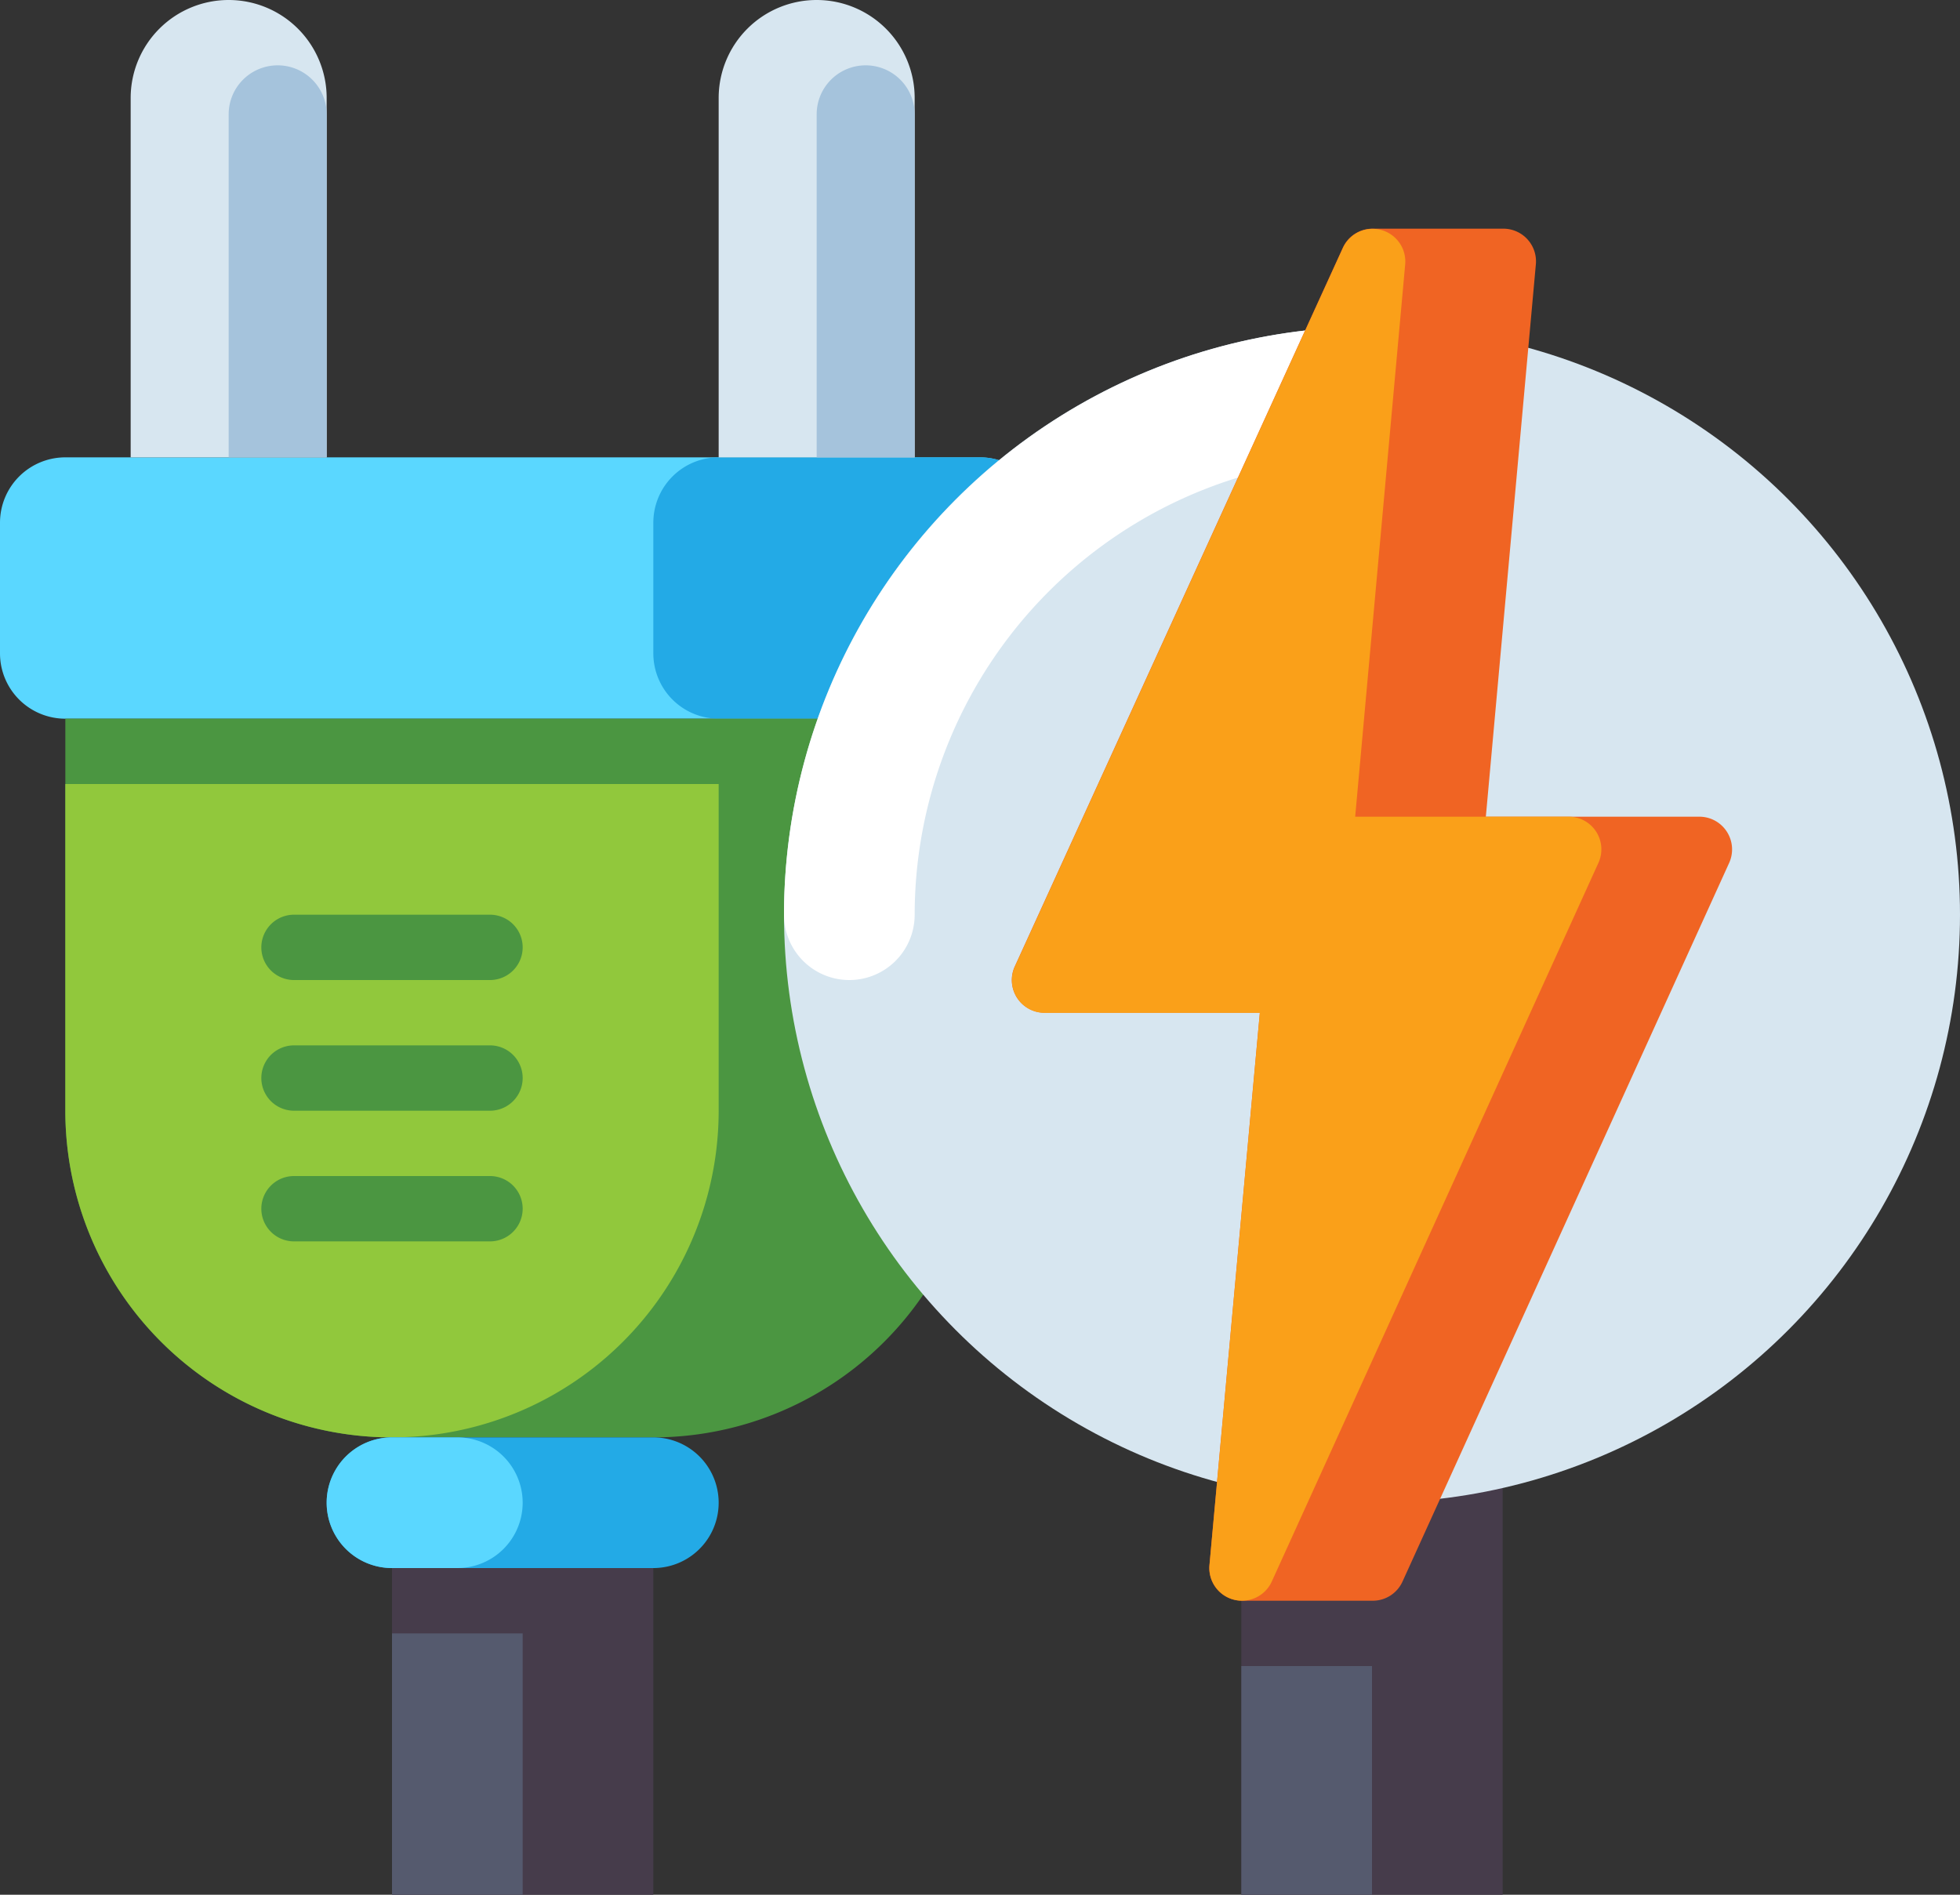
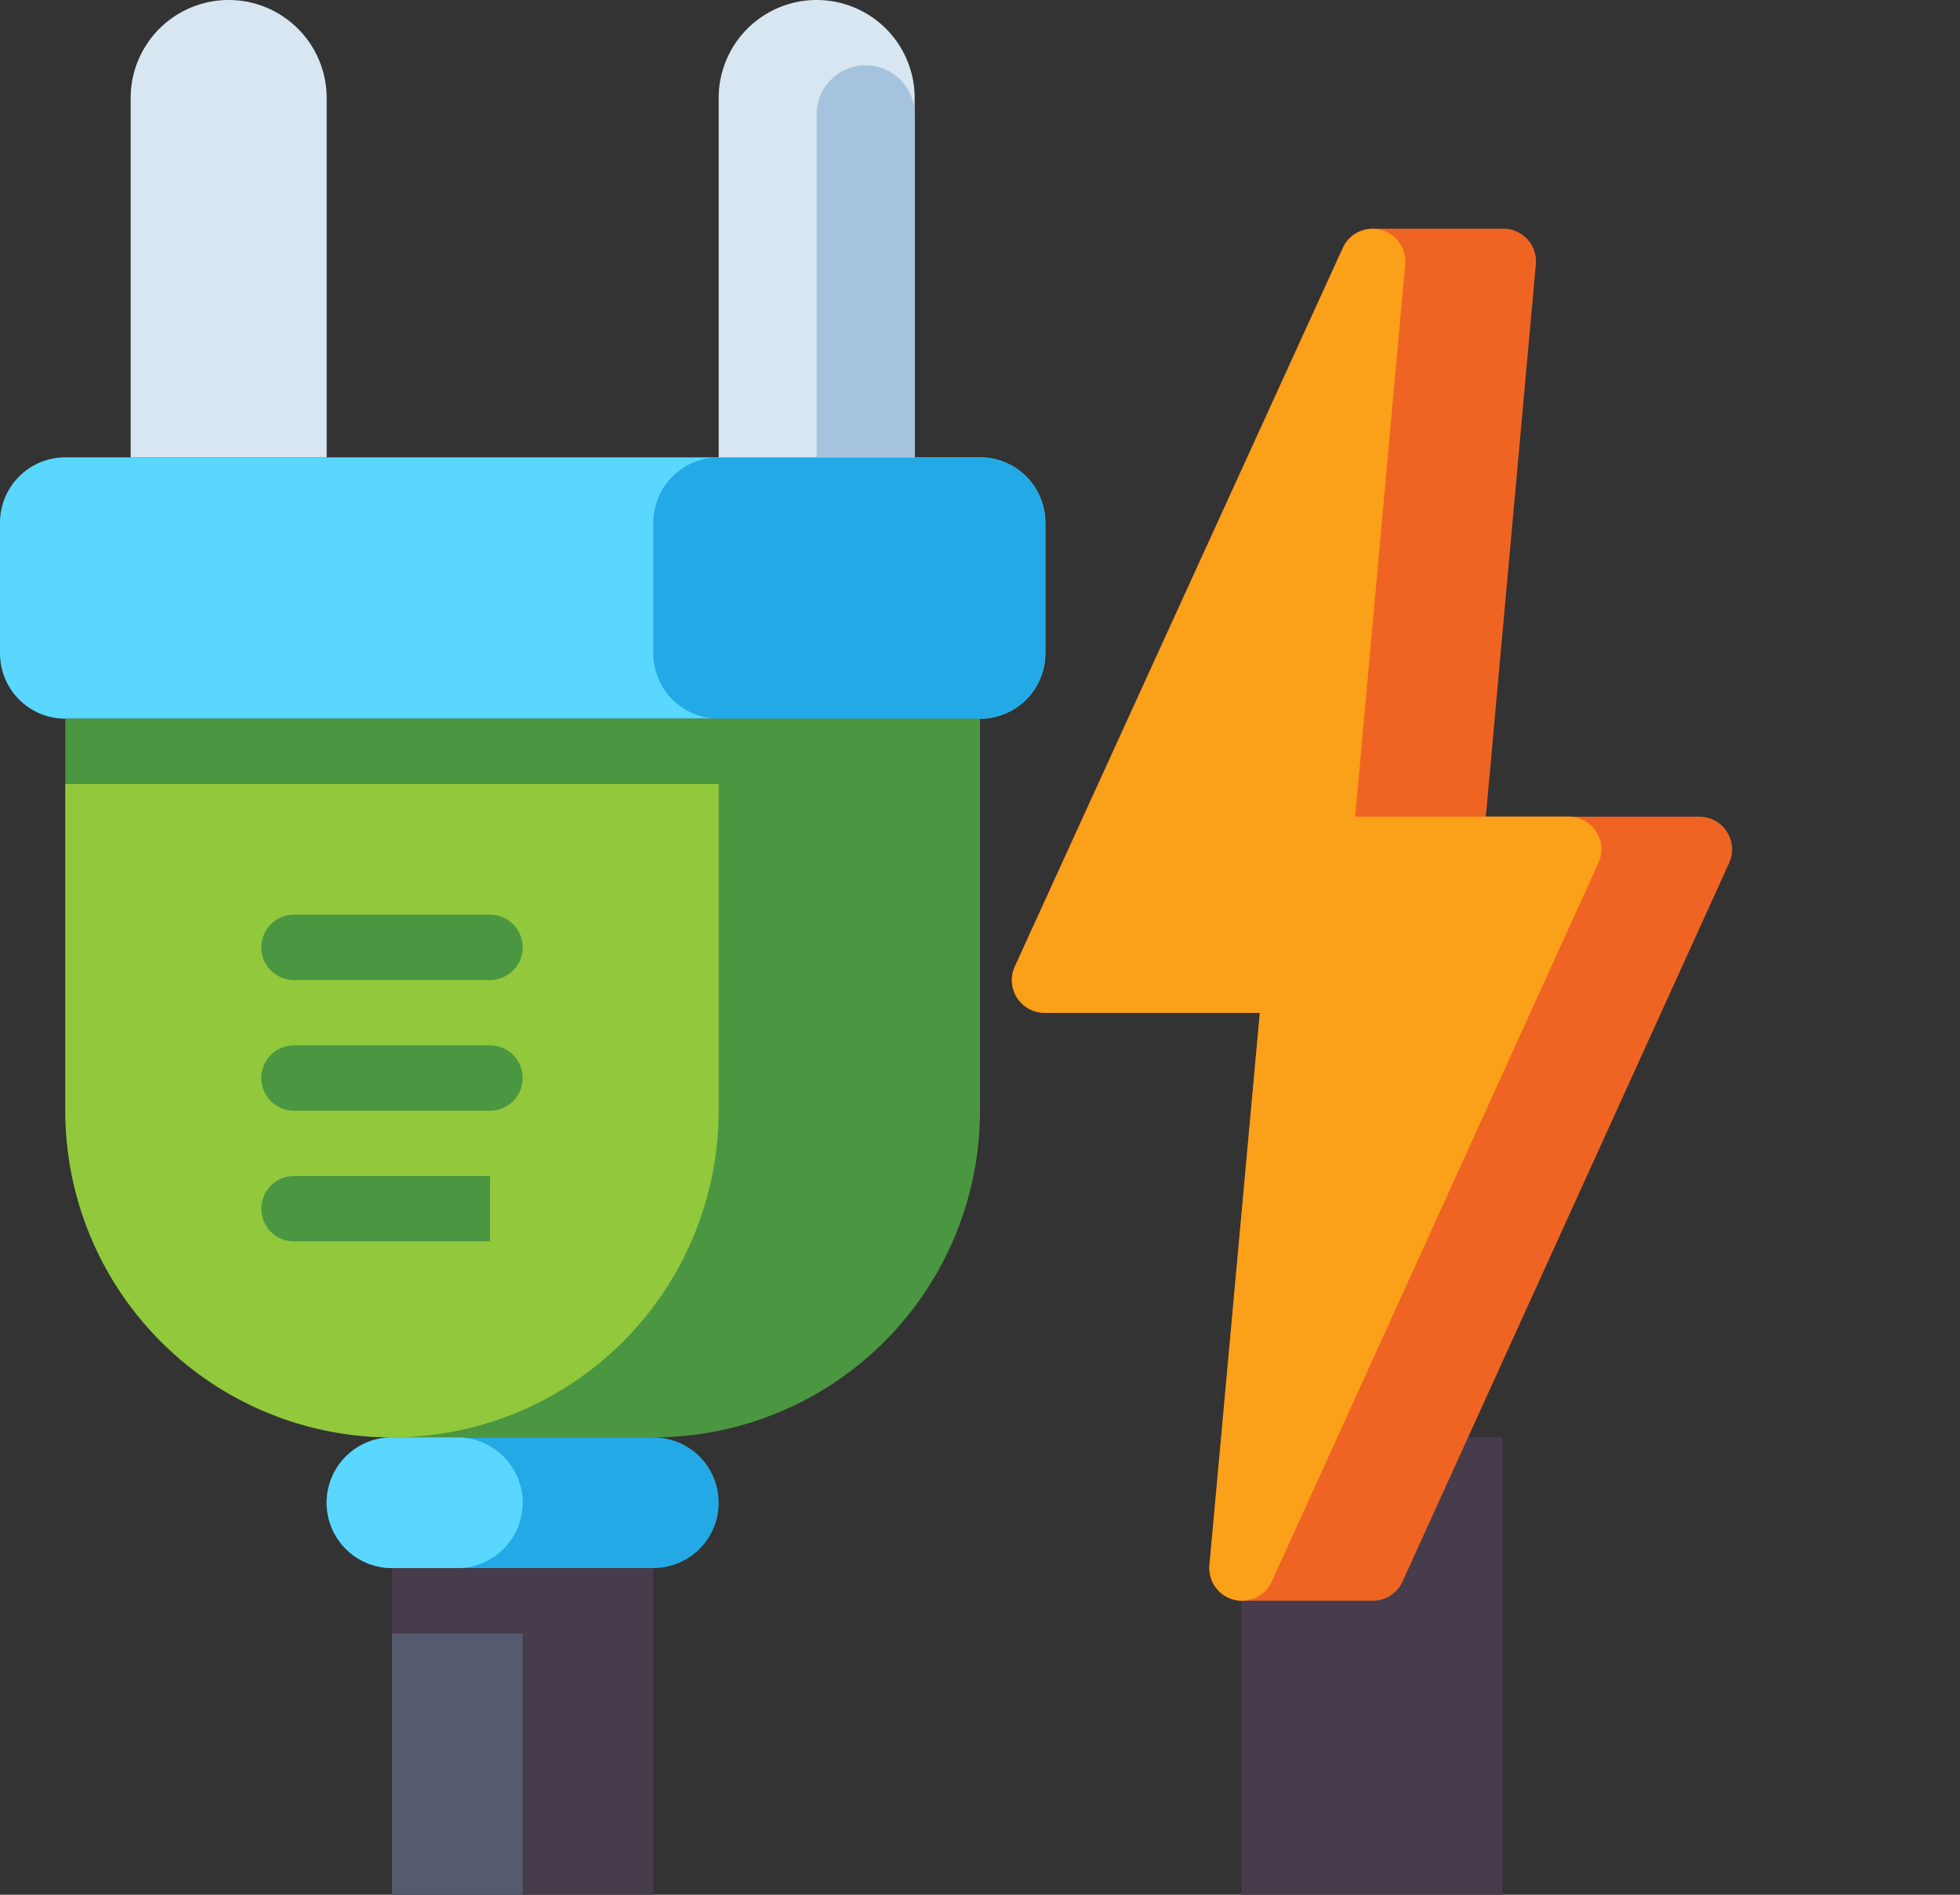
<svg xmlns="http://www.w3.org/2000/svg" width="48" height="46.4" viewBox="0 0 48 46.4">
  <rect x="0" y="0" width="48" height="46.4" fill="#333333" stroke="none" />
  <g data-name="002-electrical-energy">
    <g data-name="Group 2967">
      <g data-name="Group 2940">
        <g data-name="Group 2939">
          <path data-name="Path 12959" d="M17.6 150.4H40a1.6 1.6 0 0 0 1.6-1.6v-3.2A1.6 1.6 0 0 0 40 144H17.6a1.6 1.6 0 0 0-1.6 1.6v3.2a1.6 1.6 0 0 0 1.6 1.6z" transform="translate(-16 -132.8)" style="fill:#5ad7ff" />
        </g>
      </g>
      <g data-name="Group 2942">
        <g data-name="Group 2941">
          <path data-name="Path 12960" d="M177.6 150.4h6.4a1.6 1.6 0 0 0 1.6-1.6v-3.2a1.6 1.6 0 0 0-1.6-1.6h-6.4a1.6 1.6 0 0 0-1.6 1.6v3.2a1.6 1.6 0 0 0 1.6 1.6z" transform="translate(-160 -132.8)" style="fill:#23aae6" />
        </g>
      </g>
      <g data-name="Group 2944">
        <g data-name="Group 2943">
          <path data-name="Path 12961" d="M40 225.6h6.4a8 8 0 0 0 8-8V208H32v9.6a8 8 0 0 0 8 8z" transform="translate(-30.4 -190.4)" style="fill:#4b9641" />
        </g>
      </g>
      <g data-name="Group 2946">
        <g data-name="Group 2945">
          <path data-name="Path 12962" d="M40 240a8 8 0 0 0 8-8v-8H32v8a8 8 0 0 0 8 8z" transform="translate(-30.4 -204.8)" style="fill:#91c83c" />
        </g>
      </g>
      <g data-name="Group 2948">
        <g data-name="Group 2947">
          <path data-name="Path 12963" d="M112 416h6.4v8H112z" transform="translate(-102.4 -377.6)" style="fill:#463c4b" />
        </g>
      </g>
      <g data-name="Group 2950">
        <g data-name="Group 2949">
          <path data-name="Path 12964" d="M112 432h3.2v6.4H112z" transform="translate(-102.4 -392)" style="fill:#555a6e" />
        </g>
      </g>
      <g data-name="Group 2952">
        <g data-name="Group 2951">
          <path data-name="Path 12965" d="M320 384h6.4v11.2H320z" transform="translate(-289.6 -348.8)" style="fill:#463c4b" />
        </g>
      </g>
      <g data-name="Group 2954">
        <g data-name="Group 2953">
-           <path data-name="Path 12966" d="M320 440h3.2v5.6H320z" transform="translate(-289.6 -399.2)" style="fill:#555a6e" />
-         </g>
+           </g>
      </g>
      <g data-name="Group 2956">
        <g data-name="Group 2955">
          <path data-name="Path 12967" d="M104 387.2h-6.4a1.6 1.6 0 0 1 0-3.2h6.4a1.6 1.6 0 0 1 0 3.2z" transform="translate(-88 -348.8)" style="fill:#23aae6" />
        </g>
      </g>
      <g data-name="Group 2958">
        <g data-name="Group 2957">
          <path data-name="Path 12968" d="M99.2 387.2h-1.6a1.6 1.6 0 0 1 0-3.2h1.6a1.6 1.6 0 0 1 0 3.2z" transform="translate(-88 -348.8)" style="fill:#5ad7ff" />
        </g>
      </g>
      <g data-name="Group 2960">
        <g data-name="Group 2959">
          <path data-name="Path 12969" d="M50.4 32a2.4 2.4 0 0 0-2.4 2.4v8.8h4.8v-8.8a2.4 2.4 0 0 0-2.4-2.4z" transform="translate(-44.8 -32)" style="fill:#d7e6f0" />
        </g>
      </g>
      <g data-name="Group 2962">
        <g data-name="Group 2961">
-           <path data-name="Path 12970" d="M73.2 48a1.2 1.2 0 0 0-1.2 1.2v8.4h2.4v-8.4a1.2 1.2 0 0 0-1.2-1.2z" transform="translate(-66.4 -46.4)" style="fill:#a5c3dc" />
-         </g>
+           </g>
      </g>
      <g data-name="Group 2964">
        <g data-name="Group 2963">
          <path data-name="Path 12971" d="M194.4 32a2.4 2.4 0 0 0-2.4 2.4v8.8h4.8v-8.8a2.4 2.4 0 0 0-2.4-2.4z" transform="translate(-174.4 -32)" style="fill:#d7e6f0" />
        </g>
      </g>
      <g data-name="Group 2966">
        <g data-name="Group 2965">
          <path data-name="Path 12972" d="M217.2 48a1.2 1.2 0 0 0-1.2 1.2v8.4h2.4v-8.4a1.2 1.2 0 0 0-1.2-1.2z" transform="translate(-196 -46.4)" style="fill:#a5c3dc" />
        </g>
      </g>
    </g>
    <g data-name="Group 2974">
      <g data-name="Group 2969">
        <g data-name="Group 2968">
          <path data-name="Path 12973" d="M85.6 257.6h-4.8a.8.8 0 1 1 0-1.6h4.8a.8.8 0 1 1 0 1.6z" transform="translate(-73.6 -233.6)" style="fill:#4b9641" />
        </g>
      </g>
      <g data-name="Group 2971">
        <g data-name="Group 2970">
          <path data-name="Path 12974" d="M85.6 289.6h-4.8a.8.8 0 1 1 0-1.6h4.8a.8.8 0 1 1 0 1.6z" transform="translate(-73.6 -262.4)" style="fill:#4b9641" />
        </g>
      </g>
      <g data-name="Group 2973">
        <g data-name="Group 2972">
-           <path data-name="Path 12975" d="M85.6 321.6h-4.8a.8.8 0 1 1 0-1.6h4.8a.8.8 0 1 1 0 1.6z" transform="translate(-73.6 -291.2)" style="fill:#4b9641" />
+           <path data-name="Path 12975" d="M85.6 321.6h-4.8a.8.8 0 1 1 0-1.6h4.8z" transform="translate(-73.6 -291.2)" style="fill:#4b9641" />
        </g>
      </g>
    </g>
    <g data-name="Group 2980">
      <g data-name="Group 2976">
        <g data-name="Group 2975" transform="translate(19.2 8)">
-           <circle data-name="Ellipse 29" cx="14.4" cy="14.4" r="14.4" style="fill:#d7e6f0" />
-         </g>
+           </g>
      </g>
      <g data-name="Group 2978">
        <g data-name="Group 2977">
-           <path data-name="Path 12976" d="M209.6 128a1.6 1.6 0 0 1-1.6-1.6 14.416 14.416 0 0 1 14.4-14.4 1.6 1.6 0 1 1 0 3.2 11.213 11.213 0 0 0-11.2 11.2 1.6 1.6 0 0 1-1.6 1.6z" transform="translate(-188.8 -104)" style="fill:#fff" />
-         </g>
+           </g>
      </g>
      <g data-name="Group 2979">
        <path data-name="Path 12977" d="M281.337 102.767a.8.8 0 0 0-.673-.367h-5.229l1.225-13.528a.8.8 0 0 0-.8-.872h-3.2a.8.8 0 0 0-.728.468l-8.034 17.6a.8.8 0 0 0 .728 1.132h5.274l-1.234 13.527a.8.8 0 0 0 .8.873h3.2a.8.8 0 0 0 .728-.469l8-17.6a.8.8 0 0 0-.057-.764z" transform="translate(-239.047 -82.4)" style="fill:#f06423" />
        <path data-name="Path 12978" d="M278.136 102.767a.8.8 0 0 0-.673-.367h-5.229l1.225-13.528a.8.8 0 0 0-1.525-.4l-8.034 17.6a.8.8 0 0 0 .728 1.132h5.272l-1.234 13.527a.8.8 0 0 0 1.525.4l8-17.6a.8.8 0 0 0-.055-.764z" transform="translate(-239.046 -82.4)" style="fill:#faa019" />
      </g>
    </g>
  </g>
</svg>